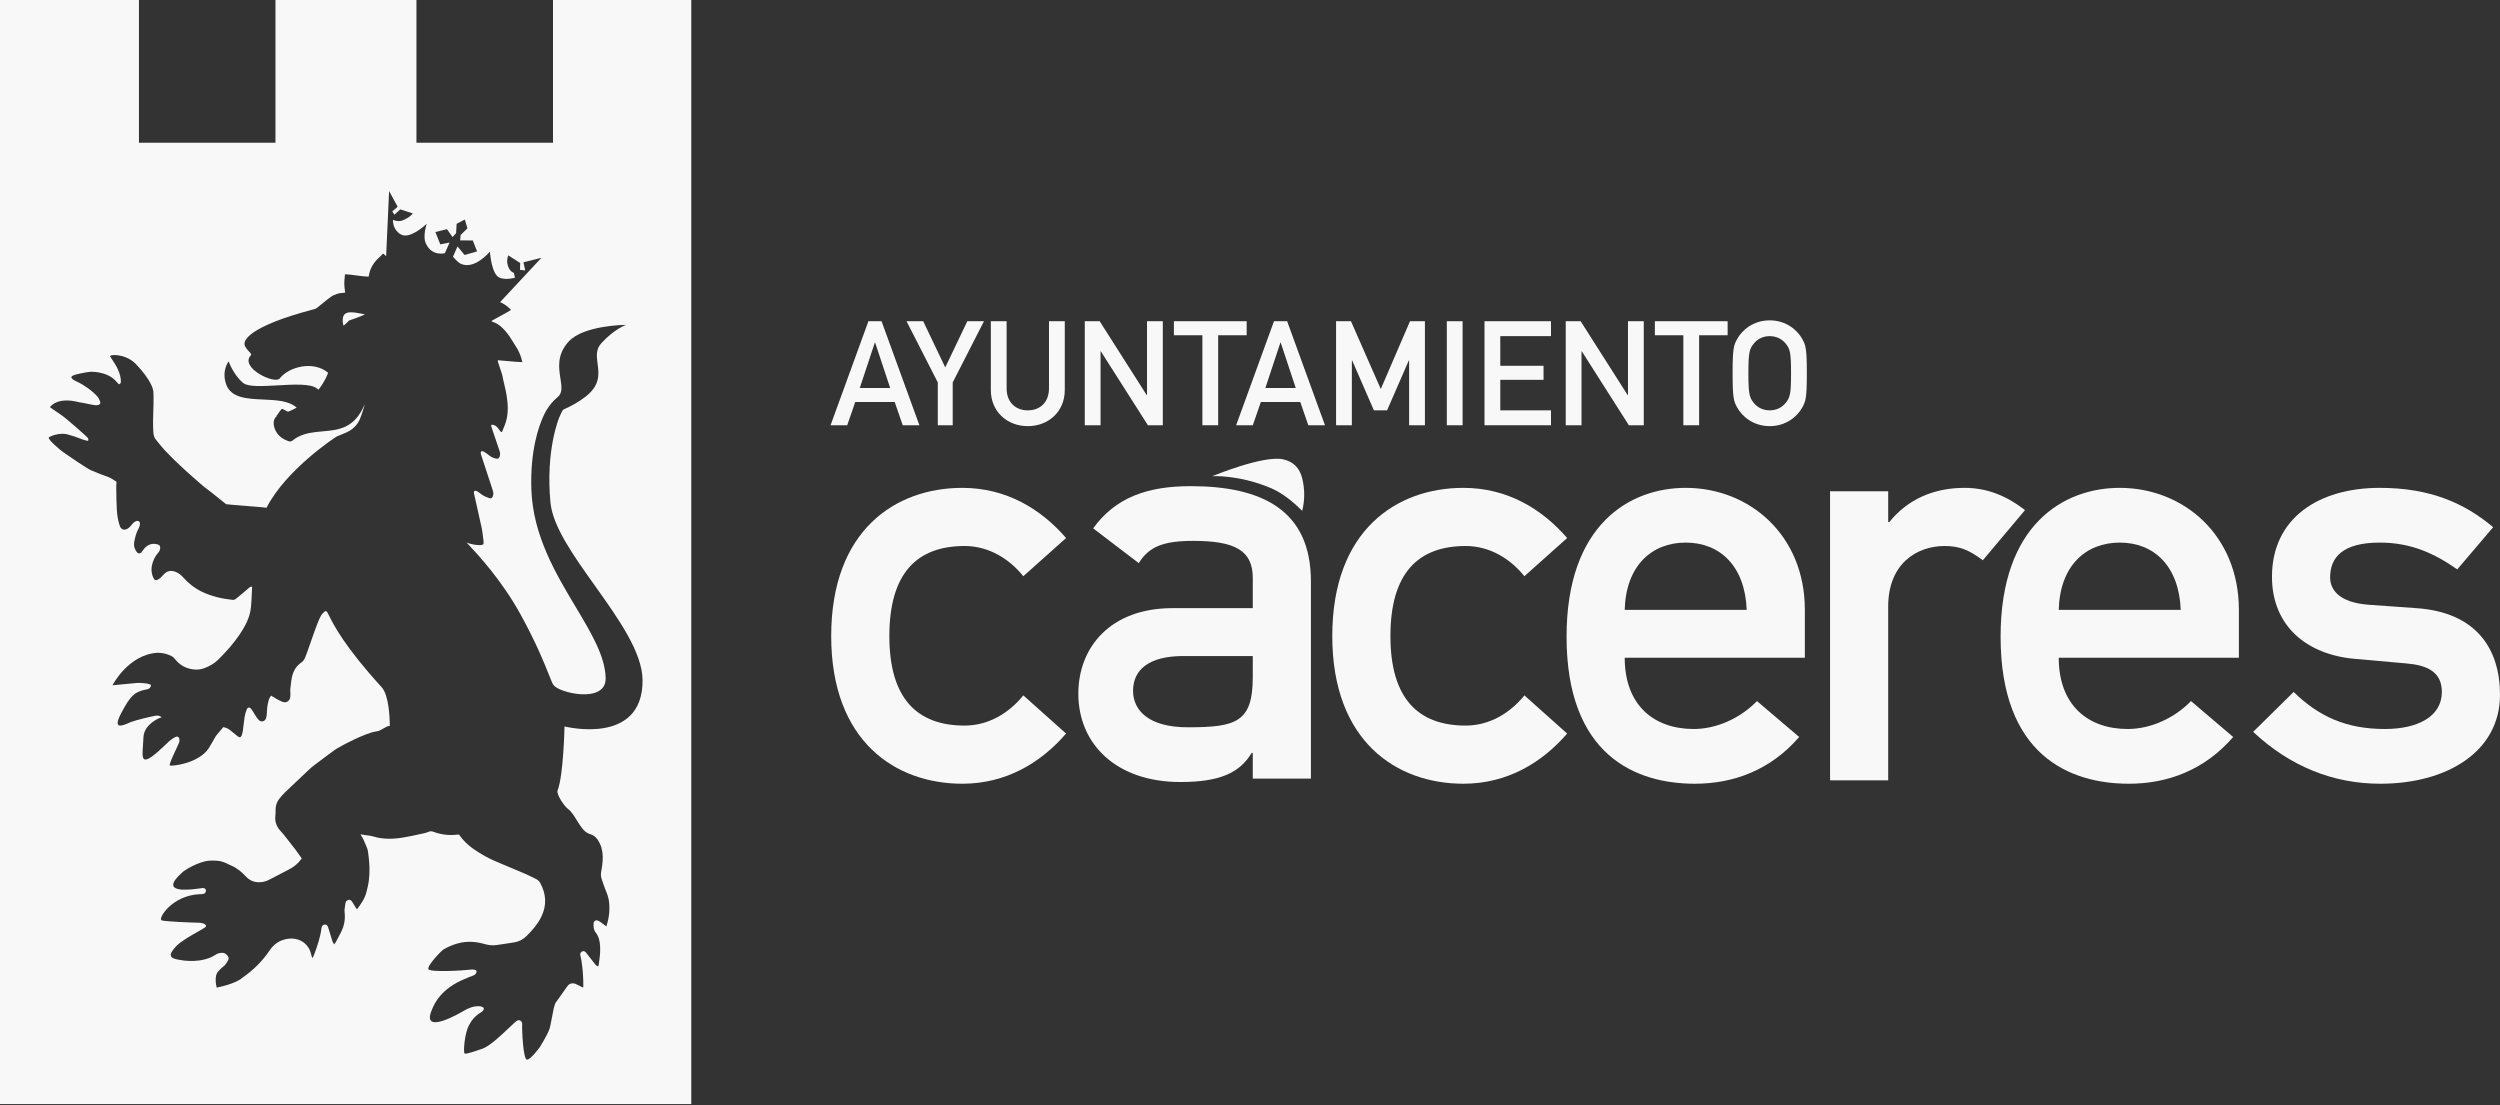
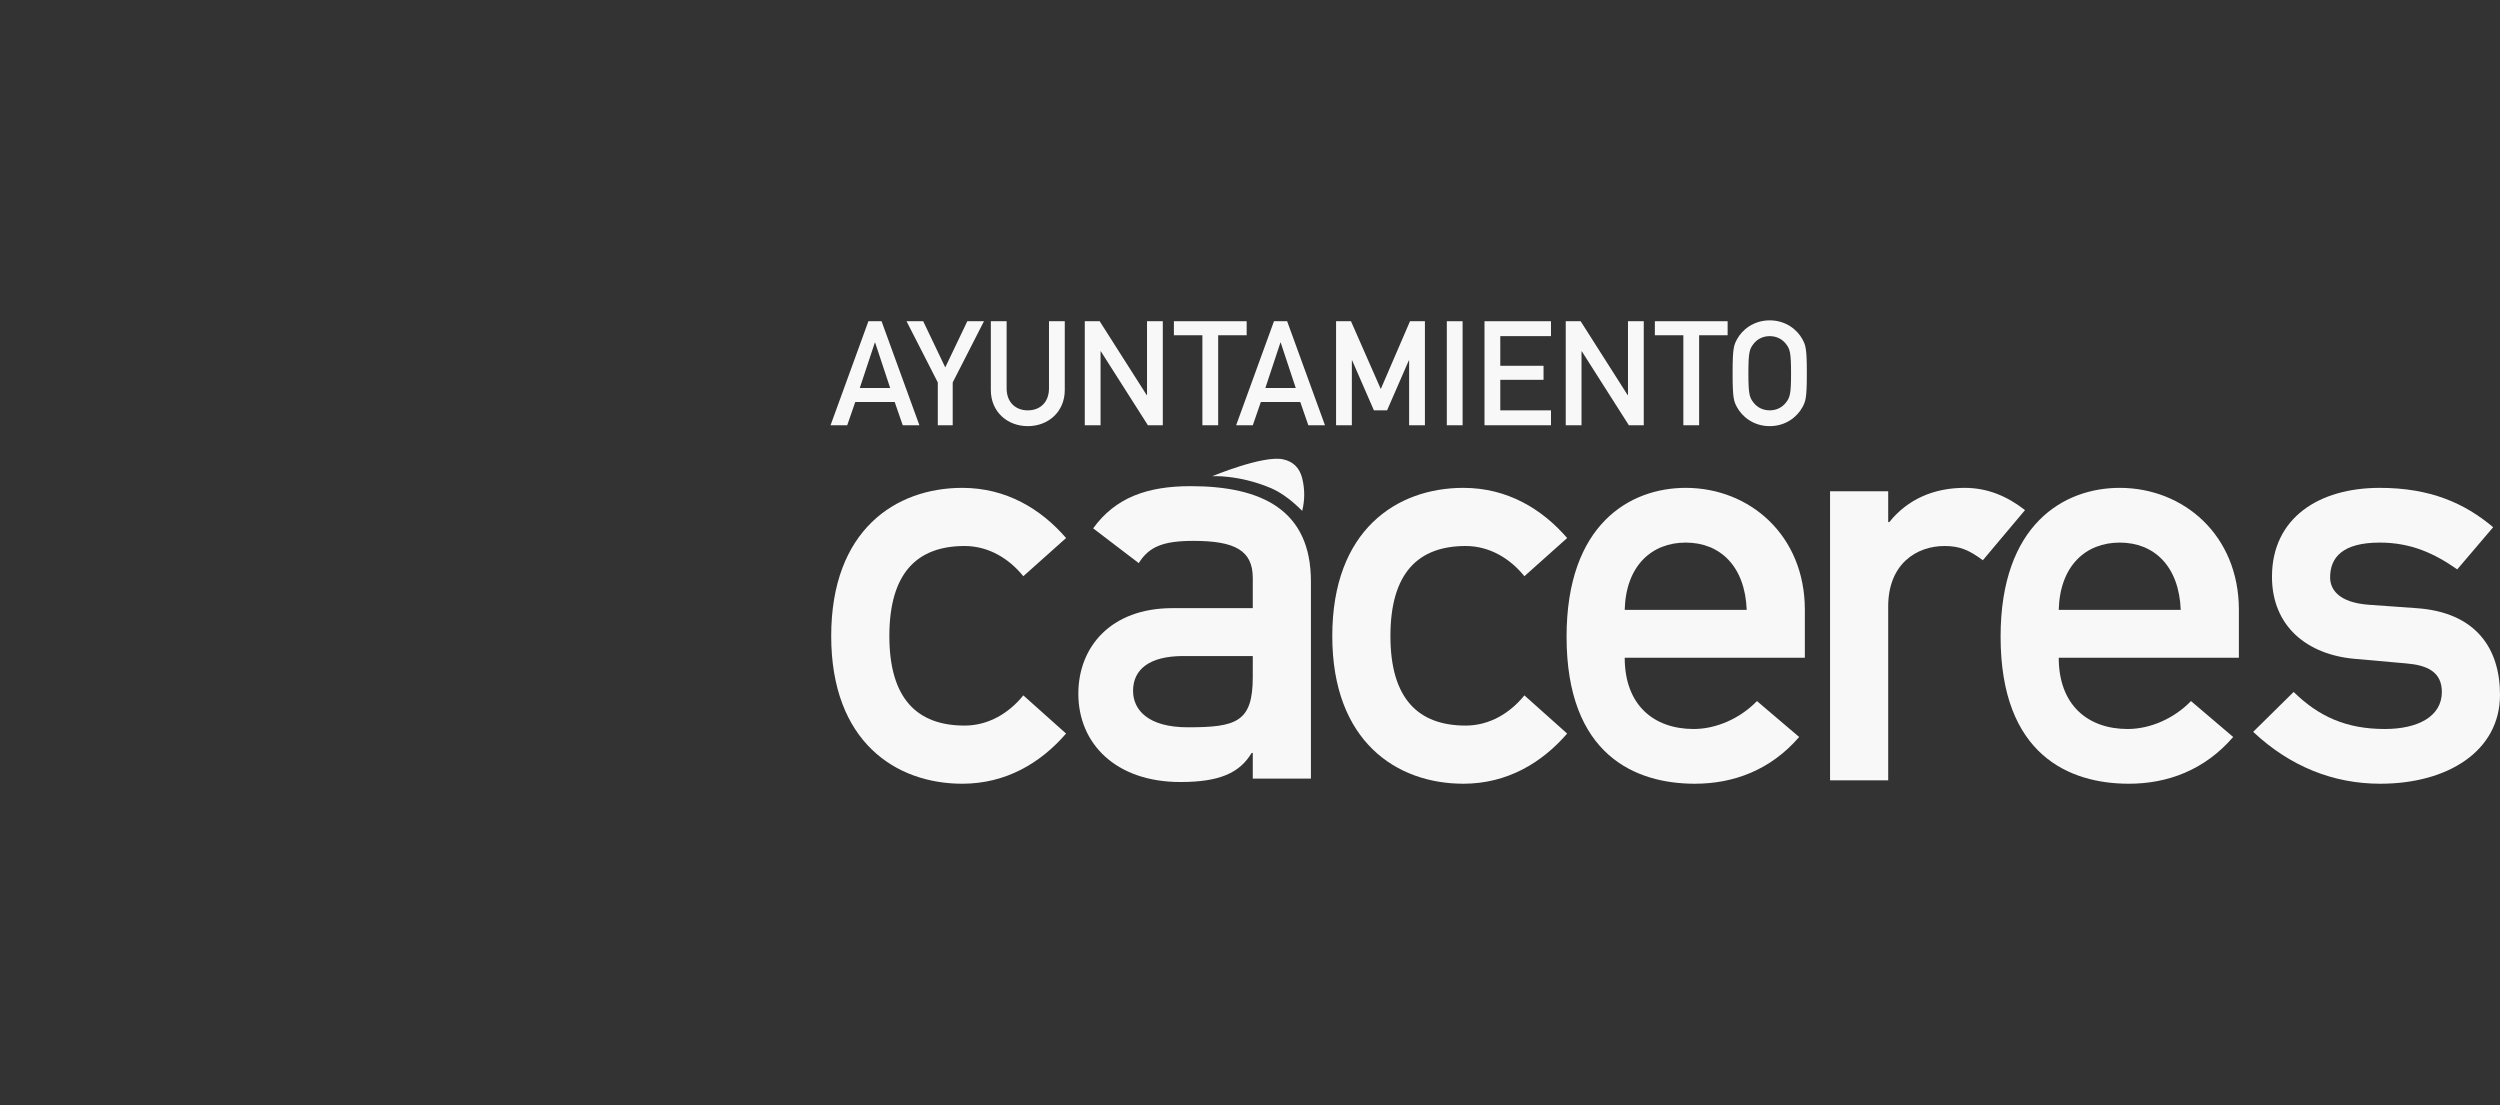
<svg xmlns="http://www.w3.org/2000/svg" width="100%" height="100%" viewBox="0 0 500 221" version="1.1" xml:space="preserve" style="fill-rule:evenodd;clip-rule:evenodd;stroke-linejoin:round;stroke-miterlimit:2;">
  <rect x="0" y="0" width="500" height="221" fill="#333333" stroke="none" />
  <g transform="matrix(1,0,0,1,-50,-90)">
-     <path d="M160.599,118.543L160.599,90L188.258,90L188.258,310.816L50,310.816L50,90L77.789,90L77.789,118.543L105.093,118.543L105.093,90L133.289,90L133.289,118.543L160.599,118.543ZM118.71,155.141C118.726,155.188 119.835,154.091 119.835,154.091C119.835,154.091 122.225,153.317 122.977,152.853C122.709,152.818 122.403,152.761 122.081,152.701C121.186,152.533 120.162,152.341 119.457,152.548C118.962,152.694 118.674,153.032 118.588,153.545C118.496,154.088 118.538,154.62 118.71,155.141ZM178.514,226.111C178.531,239.25 162.904,235.29 162.904,235.29C162.904,235.29 162.7,245.116 161.519,248.085C161.214,248.853 162.904,251.293 163.57,251.764C164.239,252.236 164.799,253.142 165.365,254.058C166.042,255.153 166.727,256.262 167.617,256.659C167.643,256.671 167.669,256.683 167.695,256.695C167.8,256.744 167.906,256.793 168.016,256.825C169.028,257.115 169.586,257.878 169.995,258.769C170.481,259.827 170.611,260.958 170.532,262.105C170.484,262.825 170.39,263.545 170.252,264.252C170.153,264.766 170.154,265.26 170.317,265.745C170.352,265.848 170.386,265.952 170.421,266.056C170.677,266.826 170.933,267.597 171.249,268.342C171.55,269.049 171.755,269.765 171.828,270.527C171.982,272.131 171.787,273.693 171.285,275.294C171.172,275.209 171.062,275.126 170.955,275.045C170.718,274.866 170.493,274.696 170.262,274.534C170.241,274.519 170.22,274.504 170.199,274.489C170,274.349 169.795,274.205 169.572,274.118C169.151,273.954 168.745,274.212 168.721,274.665C168.687,275.317 168.703,275.957 169.15,276.516C169.773,277.297 169.956,278.241 170.02,279.206C170.099,280.392 169.937,281.564 169.774,282.735C169.765,282.8 169.756,282.864 169.748,282.929C169.739,282.993 169.715,283.056 169.681,283.142C169.663,283.189 169.642,283.243 169.619,283.308C169.556,283.266 169.493,283.23 169.434,283.196C169.312,283.126 169.204,283.063 169.13,282.972C168.7,282.442 168.281,281.903 167.863,281.365C167.717,281.177 167.571,280.99 167.425,280.803C167.336,280.689 167.254,280.568 167.155,280.464C166.916,280.213 166.693,280.165 166.426,280.291C166.159,280.417 165.999,280.694 166.052,281.004C166.084,281.188 166.126,281.37 166.168,281.552C166.215,281.758 166.262,281.963 166.295,282.17C166.562,283.887 166.684,285.615 166.663,287.353C166.663,287.373 166.653,287.393 166.636,287.428C166.627,287.448 166.615,287.473 166.601,287.506C166.517,287.464 166.432,287.423 166.348,287.382C165.999,287.21 165.652,287.038 165.302,286.873C165.283,286.864 165.264,286.855 165.245,286.845C165.101,286.776 164.953,286.705 164.801,286.683C164.327,286.614 163.898,286.727 163.581,287.11C163.434,287.288 163.301,287.477 163.169,287.666C163.136,287.714 163.102,287.761 163.069,287.808C162.865,288.096 162.664,288.384 162.462,288.672C162.033,289.287 161.603,289.9 161.158,290.503C160.856,290.912 160.588,292.379 160.347,293.7C160.185,294.583 160.036,295.399 159.897,295.791C159.444,297.06 158.031,299.33 158.031,299.33C158.031,299.33 156.128,302 155.375,301.926C154.622,301.849 154.362,295.742 154.436,294.899C154.489,294.293 153.974,293.846 153.434,294.125C153.188,294.252 152.575,294.833 151.789,295.579C150.221,297.067 147.962,299.209 146.543,299.718C145.972,299.923 143.328,300.871 142.951,300.72C142.575,300.569 142.951,296.503 143.809,295.023C144.361,293.952 145.13,293.093 146.179,292.485C146.373,292.372 146.558,292.205 146.678,292.018C146.844,291.759 146.766,291.516 146.48,291.393C146.256,291.297 145.996,291.238 145.751,291.236C144.674,291.232 143.702,291.598 142.79,292.144C142.218,292.486 134.114,297.266 136.375,291.957C136.39,291.92 136.407,291.88 136.425,291.836C136.855,290.807 138.145,287.714 143.1,285.73C143.571,285.507 144.063,285.321 144.555,285.146C144.824,285.052 145.04,284.913 145.195,284.678C145.407,284.356 145.337,284.057 144.963,283.958C144.678,283.884 144.355,283.894 144.058,283.933C142.784,284.098 135.943,284.519 135.674,283.82C135.405,283.121 138.282,280.134 138.682,279.902C140.48,278.854 142.413,278.245 144.514,278.375C145.284,278.423 146.061,278.564 146.801,278.777C147.631,279.014 148.445,279.143 149.301,279.009C149.785,278.934 150.27,278.864 150.754,278.795C151.466,278.693 152.178,278.591 152.886,278.47C153.854,278.306 154.669,277.85 155.374,277.142C156.501,276.008 157.548,274.824 158.255,273.372C159.366,271.087 159.264,268.84 158.059,266.621C157.86,266.254 157.57,265.986 157.214,265.806C156.442,265.415 155.665,265.031 154.871,264.689C154.036,264.33 153.197,263.98 152.359,263.63C151.049,263.083 149.739,262.536 148.444,261.958C147.474,261.526 146.55,260.98 145.644,260.425C144.154,259.509 142.825,258.404 141.815,256.917C141.784,256.917 141.752,256.915 141.72,256.914C141.65,256.912 141.578,256.909 141.507,256.918C139.863,257.127 138.262,256.944 136.711,256.367C136.353,256.234 136.052,256.203 135.684,256.375C135.332,256.541 134.936,256.626 134.549,256.709C134.512,256.717 134.475,256.724 134.438,256.732C134.248,256.773 134.058,256.815 133.869,256.856C132.895,257.068 131.92,257.28 130.939,257.451C128.822,257.82 126.711,257.94 124.612,257.279C124.222,257.157 123.809,257.11 123.396,257.063C123.195,257.04 122.995,257.018 122.797,256.986C122.652,256.964 122.508,256.933 122.363,256.902C122.298,256.888 122.233,256.874 122.168,256.861C122.166,256.89 122.161,256.915 122.158,256.935C122.152,256.968 122.148,256.99 122.157,257.003C122.585,257.588 122.854,258.251 123.122,258.913C123.213,259.137 123.304,259.361 123.401,259.581C123.548,259.918 123.598,260.303 123.647,260.678C123.655,260.735 123.662,260.791 123.669,260.846C123.909,262.605 123.995,264.361 123.765,266.135C123.66,266.948 123.464,267.73 123.261,268.513C122.937,269.763 122.191,270.789 121.395,271.871C121.356,271.814 121.319,271.762 121.284,271.714C121.219,271.623 121.162,271.544 121.11,271.461C121.031,271.334 120.955,271.204 120.879,271.075C120.735,270.831 120.591,270.587 120.429,270.355C120.265,270.119 120.057,269.889 119.713,269.977C119.365,270.065 119.132,270.292 119.085,270.647C119.065,270.799 119.041,270.953 119.017,271.107C118.944,271.566 118.871,272.027 118.922,272.473C119.089,273.909 118.828,275.237 118.17,276.506C117.83,277.162 117.485,277.818 117.134,278.469C117.092,278.545 117.034,278.612 116.957,278.7C116.915,278.747 116.868,278.801 116.816,278.865C116.769,278.779 116.724,278.703 116.681,278.632C116.598,278.494 116.528,278.378 116.488,278.251C116.205,277.37 115.938,276.484 115.67,275.598L115.643,275.508C115.523,275.11 115.303,274.9 114.987,274.902C114.652,274.903 114.352,275.168 114.306,275.556C114.087,277.439 113.461,279.208 112.806,280.969C112.726,281.186 112.642,281.402 112.452,281.632C112.394,281.44 112.335,281.249 112.278,281.057C112.247,280.953 112.219,280.848 112.191,280.742C112.132,280.515 112.072,280.288 111.979,280.077C111.183,278.265 109.417,277.51 107.624,277.751C106.07,277.96 104.829,278.741 103.935,280.068C102.487,282.22 100.671,284.024 98.541,285.495C97.093,286.83 93.341,287.516 93.341,287.516C93.341,287.516 92.655,285.091 93.781,284.135C94.027,283.843 94.322,283.592 94.617,283.34C94.734,283.24 94.852,283.14 94.966,283.037C95.018,282.99 95.846,281.972 95.719,281.555C95.549,280.999 94.999,280.552 94.429,280.562C93.938,280.571 93.464,280.68 93.056,280.99C90.413,282.666 86.829,282.161 86.014,281.987C83.961,281.705 83.48,281.132 85.197,279.281C86.104,278.301 88.09,277.176 89.529,276.361C90.468,275.829 91.174,275.429 91.197,275.287C91.253,274.931 90.909,274.799 90.638,274.695L90.605,274.682C90.361,274.588 90.082,274.55 89.818,274.545C88.155,274.518 82.875,274.304 82.314,274.065C81.543,273.735 84.373,269.077 89.95,268.837C90.214,268.855 90.494,268.83 90.748,268.755C91.069,268.66 91.23,268.336 91.178,268.026C91.136,267.772 90.931,267.613 90.568,267.605C90.515,267.605 90.343,267.629 90.089,267.665C88.166,267.937 81.535,268.874 86.379,264.555C86.637,264.192 89.783,262.155 92.202,262.116C94.105,262.086 94.687,262.37 95.471,262.753C95.684,262.857 95.912,262.969 96.185,263.083C97.363,263.577 98.317,264.366 99.169,265.288C100.166,266.365 101.392,266.63 102.772,266.344C103.138,266.268 103.497,266.118 103.832,265.948C105.137,265.286 106.433,264.608 107.726,263.926C108.465,263.536 109.152,263.067 109.726,262.456C109.877,262.296 110.011,262.121 110.151,261.939C110.215,261.856 110.281,261.771 110.349,261.685C110.198,261.474 110.052,261.265 109.907,261.059C109.595,260.615 109.292,260.182 108.971,259.762C108.341,258.938 107.696,258.125 107.051,257.312C106.921,257.148 106.791,256.985 106.661,256.821C106.537,256.664 106.401,256.517 106.264,256.37C106.216,256.318 106.168,256.266 106.121,256.214C105.342,255.358 104.929,254.38 105.069,253.197C105.11,252.848 105.113,252.494 105.116,252.141C105.117,252.06 105.117,251.979 105.119,251.898C105.13,251.152 105.336,250.462 105.781,249.87C106.148,249.382 106.547,248.907 106.986,248.484C108.43,247.093 109.89,245.721 111.351,244.348L111.788,243.938C112.103,243.643 112.431,243.357 112.776,243.097L112.953,242.963C114.278,241.963 115.603,240.962 116.946,239.985C117.777,239.38 123.212,236.493 125.296,236.278C125.789,236.227 126.207,235.976 126.628,235.723C127.049,235.469 127.472,235.214 127.975,235.158C127.968,235.149 127.965,235.024 127.959,234.811C127.923,233.529 127.799,229.056 126.319,227.431C118.862,219.244 116.727,214.962 115.85,213.203C115.245,211.99 115.239,211.977 114.497,212.709C113.925,213.274 112.924,216.169 112.092,218.571C111.546,220.149 111.073,221.515 110.844,221.869C110.71,222.077 110.557,222.304 110.356,222.435C108.94,223.358 108.412,224.749 108.239,226.34C108.217,226.544 108.19,226.748 108.162,226.952C108.122,227.249 108.082,227.547 108.058,227.846C108.044,228.018 108.054,228.192 108.063,228.366C108.071,228.497 108.078,228.628 108.075,228.759C108.074,228.82 108.074,228.883 108.074,228.945C108.073,229.19 108.073,229.438 108.004,229.663C107.825,230.247 107.228,230.585 106.634,230.409C106.257,230.296 105.901,230.104 105.549,229.913C105.489,229.881 105.43,229.849 105.371,229.817C105.117,229.682 104.874,229.53 104.614,229.368C104.487,229.289 104.357,229.208 104.22,229.125C104.164,229.216 104.107,229.298 104.053,229.376C103.944,229.533 103.849,229.67 103.804,229.822C103.657,230.321 103.534,230.831 103.461,231.345C103.417,231.655 103.402,231.968 103.387,232.282C103.377,232.492 103.367,232.703 103.348,232.912C103.326,233.163 103.29,233.419 103.207,233.655C102.976,234.323 102.221,234.498 101.734,233.98C101.503,233.735 101.315,233.448 101.128,233.164C101.087,233.101 101.046,233.039 101.005,232.977C100.909,232.833 100.82,232.683 100.731,232.533C100.59,232.294 100.448,232.055 100.277,231.84C99.89,231.355 99.545,231.401 99.315,231.971C99.135,232.419 99.003,232.897 98.926,233.374C98.844,233.881 98.784,234.392 98.725,234.903C98.682,235.271 98.639,235.639 98.588,236.006C98.539,236.361 98.476,236.724 98.349,237.056C98.176,237.51 97.89,237.553 97.512,237.243C97.384,237.137 97.256,237.031 97.129,236.925C96.743,236.604 96.357,236.283 95.956,235.982C95.581,235.701 95.158,235.494 94.641,235.428C94.426,235.729 94.181,236.007 93.935,236.285C93.553,236.718 93.169,237.153 92.895,237.68C92.69,238.075 92.457,238.456 92.224,238.837C92.042,239.134 91.86,239.432 91.691,239.737C89.599,242.745 84.326,243.274 83.972,243.098C83.754,242.989 84.526,241.333 85.154,239.987C85.542,239.154 85.876,238.439 85.885,238.282C85.908,237.926 85.914,237.497 85.531,237.328C85.164,237.165 83.738,238.219 83.399,238.663C78.255,243.634 78.363,242.175 78.594,239.078C78.634,238.545 78.677,237.964 78.698,237.359C78.853,235.044 81.353,233.852 81.728,233.679C81.844,233.626 81.967,233.583 82.109,233.534C82.18,233.509 82.257,233.483 82.34,233.452C81.928,233.141 81.534,233.062 81.124,233.138C80.038,233.342 77.517,233.926 76.184,234.403C74.418,235.198 72.419,236.067 74.268,232.577C76.117,229.086 76.91,228.415 79.034,227.94C79.112,227.923 79.19,227.908 79.268,227.894C79.35,227.879 79.431,227.865 79.512,227.846C79.912,227.753 80.209,227.395 80.181,227.046C80.153,226.696 78.097,226.535 77.396,226.592C76.49,226.665 72.498,227.055 72.498,227.055C72.498,227.055 75.631,220.9 81.514,220.551C82.509,220.561 83.451,220.782 84.332,221.229C84.578,221.355 84.804,221.566 84.976,221.787C85.924,223.008 87.159,223.704 88.691,223.884C89.44,223.973 90.178,223.895 90.877,223.629C91.911,223.237 92.869,222.706 93.664,221.915C95.204,220.382 96.652,218.771 97.877,216.972C98.838,215.562 99.675,214.083 100.037,212.396C100.185,211.704 100.235,210.988 100.285,210.279L100.29,210.195C100.337,209.53 100.362,208.864 100.387,208.196C100.397,207.925 100.407,207.653 100.419,207.38C100.18,207.264 100.009,207.399 99.866,207.512L99.865,207.514C99.623,207.704 99.391,207.907 99.159,208.11C99.025,208.228 98.89,208.345 98.754,208.46C98.643,208.554 98.532,208.649 98.421,208.743C97.997,209.105 97.573,209.467 97.132,209.805C96.978,209.924 96.728,209.996 96.535,209.975C94.367,209.751 92.266,209.267 90.292,208.303C88.839,207.595 87.624,206.586 86.552,205.394C86.107,204.899 85.593,204.521 84.958,204.312C84.097,204.027 83.36,204.222 82.745,204.889L82.705,204.932C82.523,205.131 82.34,205.329 82.147,205.517C82.031,205.629 81.899,205.728 81.762,205.815C81.181,206.184 80.904,206.104 80.634,205.487C80.201,204.494 80.216,203.486 80.552,202.472C80.787,201.76 81.141,201.113 81.638,200.55C81.888,200.268 82.035,199.949 82.039,199.572C82.043,199.158 81.909,198.992 81.506,198.877C80.502,198.594 79.65,198.862 78.945,199.608C78.796,199.766 78.669,199.944 78.541,200.123C78.49,200.195 78.438,200.267 78.385,200.338C78.034,200.809 77.647,200.805 77.297,200.324C76.883,199.756 76.716,199.127 76.842,198.43C77.012,197.486 77.229,196.56 77.715,195.712C77.863,195.453 77.951,195.141 77.986,194.844C78.046,194.329 77.686,194.052 77.196,194.235C76.969,194.319 76.763,194.492 76.583,194.662C76.485,194.756 76.401,194.866 76.317,194.976C76.236,195.083 76.155,195.19 76.061,195.282C75.857,195.481 75.638,195.689 75.385,195.809C74.76,196.107 74.191,195.848 73.963,195.189C73.601,194.14 73.429,193.046 73.366,191.948C73.298,190.743 73.28,189.535 73.262,188.327C73.257,187.982 73.252,187.637 73.246,187.292C73.242,187.098 73.264,186.903 73.287,186.69C73.299,186.588 73.31,186.481 73.32,186.369C73.155,186.27 72.995,186.163 72.834,186.055C72.473,185.814 72.107,185.569 71.674,185.414C70.503,184.994 69.341,184.544 68.2,184.051C67.336,183.678 63.5,181.033 62.628,180.424C62.048,180.021 59.253,177.681 59.818,177.428C59.818,177.428 61.965,176.214 64.052,177.054C64.135,177.077 64.219,177.098 64.302,177.119C64.499,177.169 64.696,177.218 64.884,177.29C64.932,177.308 64.984,177.328 65.04,177.35C65.86,177.665 67.529,178.305 67.641,178.128C67.714,178.012 67.662,177.783 67.603,177.629C67.534,177.448 63.253,173.677 62.355,173.071C62.091,172.893 59.988,171.441 59.988,171.441C59.988,171.441 61.315,169.254 65.837,170.454C66.422,170.531 67.001,170.653 67.58,170.774C67.955,170.853 68.329,170.931 68.706,170.998C69,171.05 69.318,171.065 69.609,171.011C69.995,170.94 70.155,170.647 70.015,170.279C69.888,169.946 69.726,169.608 69.5,169.338C68.562,168.217 66.79,166.985 65.454,166.363C65.441,166.357 65.424,166.349 65.403,166.34C65.032,166.172 63.524,165.491 64.759,165.042C64.895,164.925 67.363,164.382 68.188,164.352C68.889,164.327 71.084,164.514 72.471,165.583C72.955,165.951 73.269,166.305 73.48,166.543C73.649,166.734 73.753,166.85 73.825,166.84C74.049,166.81 74.166,166.587 74.174,166.351C74.179,166.171 74.171,165.989 74.15,165.81C74.044,164.918 73.711,164.099 73.301,163.311C73.157,163.033 72.83,162.53 72.533,162.075C72.335,161.77 72.15,161.486 72.044,161.305C71.772,160.845 74.886,160.675 76.975,162.607C77.383,163.014 80.759,166.472 80.689,168.684C80.707,168.953 80.709,169.223 80.71,169.493C80.71,169.53 80.71,169.568 80.71,169.605C80.714,170.451 80.688,171.297 80.661,172.143C80.615,173.589 80.57,175.036 80.676,176.484C80.716,177.015 80.821,177.485 81.147,177.886C81.258,178.024 81.369,178.162 81.48,178.3C81.992,178.936 82.504,179.573 83.062,180.166C85.382,182.627 87.918,184.862 90.471,187.074C90.808,187.367 91.166,187.635 91.524,187.902C91.744,188.067 91.964,188.232 92.179,188.402C92.901,188.974 93.621,189.55 94.34,190.126C94.635,190.363 94.93,190.599 95.225,190.835C95.268,190.869 96.835,190.993 98.577,191.132C100.757,191.305 103.212,191.5 103.294,191.567C107.219,183.869 117.184,177.368 117.332,177.307C117.966,177.048 118.6,176.786 119.227,176.51C120.422,175.983 121.347,175.159 121.908,173.968C122.394,172.94 123.008,170.696 122.941,170.856C120.915,175.708 117.736,175.989 114.523,176.273C112.811,176.424 111.09,176.576 109.53,177.42C109.108,177.648 108.847,177.848 108.649,177.999C108.171,178.364 108.068,178.442 106.989,177.939C104.808,176.924 104.148,174.219 105.281,173.296C105.448,173.161 105.309,173.199 105.238,173.218C105.189,173.231 105.173,173.236 105.308,173.17C105.33,173.159 105.423,173.022 105.548,172.837C105.813,172.446 106.223,171.843 106.404,171.776C106.48,171.749 106.708,171.879 106.954,172.021C107.243,172.186 107.557,172.367 107.678,172.32C108.176,172.129 108.74,171.86 109.336,171.526C107.784,170.136 105.201,170.019 102.648,169.903C99.382,169.755 96.164,169.609 95.21,166.807C94.274,164.056 95.741,162.269 95.741,162.269C95.741,162.269 96.586,164.844 98.608,166.576C99.581,167.409 102.499,167.244 105.533,167.071C108.802,166.885 112.204,166.692 113.452,167.733C113.537,167.804 113.609,167.879 113.681,167.953C115.006,166.276 115.666,164.589 115.593,164.528C112.665,162.091 107.802,163.331 105.939,165.691C104.966,166.924 97.851,163.536 100.17,161.057C100.34,160.876 100.176,160.703 99.887,160.399C99.643,160.141 99.309,159.789 99.013,159.258C98.371,158.101 99.914,155.274 112.498,151.923C112.881,151.862 113.212,151.738 113.516,151.481C114.022,151.054 114.54,150.641 115.058,150.228C115.275,150.056 115.492,149.883 115.707,149.71C116.38,149.169 117.132,148.786 117.984,148.632C118.228,148.588 118.477,148.572 118.718,148.557C118.824,148.551 118.928,148.544 119.03,148.535C119.01,148.345 118.987,148.156 118.964,147.969C118.911,147.545 118.859,147.126 118.856,146.706C118.852,146.29 118.895,145.874 118.94,145.444C118.96,145.248 118.981,145.05 118.998,144.847C119.786,144.885 120.551,144.988 121.306,145.091C122.118,145.2 122.919,145.309 123.726,145.333C123.75,145.222 123.772,145.116 123.793,145.015C123.835,144.809 123.874,144.62 123.925,144.434C124.286,143.109 125.114,142.101 126.121,141.215C126.227,141.121 126.325,141.018 126.424,140.914C126.47,140.865 126.517,140.816 126.565,140.767L126.781,140.767C126.789,140.782 126.795,140.798 126.801,140.815C126.814,140.848 126.827,140.881 126.85,140.902C126.913,140.956 126.976,141.009 127.039,141.063C127.102,141.117 127.165,141.17 127.228,141.224L127.819,128.209L129.529,131.353L128.457,132.281L128.884,132.943L130.055,131.876L132.568,132.685C132.568,132.685 132.008,133.504 130.465,134.095C129.59,134.43 128.568,133.966 128.568,133.966C128.568,133.966 128.625,134.781 128.779,135.219C129.081,136.077 129.886,136.958 130.781,137.086C132.666,137.352 135.355,134.739 135.355,134.739C135.355,134.739 134.52,137.137 135.123,138.577C136.298,141.381 138.976,140.638 138.976,140.638L139.914,138.513L138.061,138.87L137.078,136.406L139.393,135.831L140.513,137.409L141.218,136.631L141.328,134.76L142.968,133.907L143.486,135.676L142.124,137.005L142.032,138.075L144.559,138.095L145.414,140.281L142.925,141.002L141.5,139.291L140.601,141.324C140.601,141.324 141.458,142.446 142.204,142.776C144.959,143.994 147.981,140.32 147.981,140.32C147.981,140.32 148.267,144.816 149.886,145.526C151.164,146.086 152.988,145.547 152.988,145.547L152.774,144.574C152.774,144.574 151.815,144.365 151.485,142.769C151.296,141.854 151.67,141.075 151.67,141.075L154.04,142.602L154,143.969L155.043,144.085L154.687,142.463L158.291,141.557L150.022,150.421C150.068,150.444 150.114,150.466 150.16,150.488C150.225,150.518 150.29,150.549 150.354,150.581C151.029,150.91 151.637,151.375 152.199,151.995C151.442,152.468 150.667,152.885 149.885,153.306C149.347,153.596 148.806,153.887 148.264,154.2C148.309,154.229 148.348,154.256 148.383,154.281C148.447,154.327 148.498,154.364 148.555,154.381C149.56,154.691 150.316,155.35 150.995,156.113C151.692,156.896 152.24,157.782 152.789,158.667C152.914,158.87 153.039,159.072 153.167,159.273C153.622,159.995 153.994,160.753 154.245,161.568C154.298,161.74 154.342,161.915 154.393,162.117C154.417,162.214 154.443,162.316 154.472,162.427C153.463,162.398 152.483,162.305 151.504,162.212C150.856,162.15 150.209,162.089 149.554,162.046C149.559,162.097 149.561,162.143 149.563,162.185C149.568,162.266 149.571,162.332 149.591,162.394C149.686,162.68 149.783,162.966 149.88,163.252C150.056,163.768 150.232,164.284 150.391,164.805C150.477,165.082 150.532,165.369 150.587,165.655C150.613,165.795 150.64,165.934 150.67,166.073C150.74,166.39 150.815,166.706 150.89,167.023C151.052,167.707 151.213,168.392 151.323,169.084C151.603,170.86 151.696,172.648 151.171,174.401C151.031,174.869 150.841,175.322 150.646,175.787C150.556,176.002 150.465,176.22 150.378,176.442C150.091,176.338 149.973,176.153 149.858,175.973C149.84,175.946 149.823,175.919 149.805,175.892C149.452,175.363 149.018,174.957 148.324,174.937C148.182,175.123 148.247,175.299 148.311,175.471C148.321,175.498 148.331,175.525 148.34,175.552C148.423,175.8 148.506,176.048 148.59,176.295C149.018,177.57 149.447,178.845 149.889,180.115C150.019,180.489 150.063,180.853 149.959,181.229C149.836,181.68 149.604,181.819 149.15,181.708C148.709,181.601 148.293,181.44 147.93,181.147C147.621,180.898 147.293,180.673 146.964,180.451C146.831,180.362 146.678,180.289 146.524,180.248C146.285,180.186 146.126,180.314 146.139,180.559C146.147,180.718 146.192,180.879 146.242,181.033L146.485,181.776C147.172,183.878 147.859,185.981 148.556,188.08C148.693,188.493 148.727,188.891 148.549,189.293C148.408,189.609 148.235,189.736 147.908,189.636C147.482,189.507 147.062,189.332 146.673,189.116C146.449,188.991 146.243,188.833 146.037,188.674C145.912,188.579 145.788,188.483 145.659,188.395C145.527,188.303 145.377,188.226 145.224,188.177C144.934,188.085 144.77,188.214 144.775,188.523C144.776,188.622 144.8,188.721 144.823,188.82C144.829,188.845 144.835,188.87 144.841,188.894C144.989,189.553 145.139,190.212 145.289,190.871C145.648,192.447 146.007,194.023 146.341,195.605C146.473,196.227 146.547,196.862 146.621,197.497C146.649,197.742 146.678,197.987 146.71,198.231C146.73,198.38 146.722,198.533 146.715,198.685L146.713,198.718C146.683,199.329 144.1,198.898 143.372,198.511C143.276,198.459 143.482,198.68 143.912,199.141C145.534,200.88 150.345,206.037 154.095,212.853C157.294,218.668 158.937,222.813 159.827,225.056C160.256,226.138 160.509,226.778 160.678,226.949C161.562,228.556 171.236,230.852 171.131,225.633C171.043,221.271 168.264,216.621 165.131,211.38C161.135,204.696 156.565,197.05 156.269,187.812C156.022,180.111 157.743,175.258 158.709,173.166C158.741,173.091 158.835,172.882 158.988,172.588C159.2,172.178 159.336,171.964 159.336,171.964L159.342,171.967C159.805,171.21 160.519,170.238 161.505,169.446C162.541,168.615 162.335,167.294 162.086,165.697C161.753,163.557 161.343,160.922 163.736,158.305C166.754,155.006 175.225,154.969 175.225,154.969C175.225,154.969 172.871,155.779 170.249,158.664C169.142,159.881 169.323,161.26 169.518,162.748C169.786,164.791 170.081,167.037 167.101,169.345C165.681,170.446 164.201,171.237 162.676,171.92C162.475,172.011 161.888,173.404 161.888,173.404L161.885,173.404C161.784,173.638 159.092,180.03 160.094,190.517C160.553,195.316 164.735,201.183 168.999,207.164C173.707,213.77 178.514,220.514 178.514,226.111Z" style="fill:rgb(248,248,248);" />
-   </g>
+     </g>
  <g transform="matrix(1,0,0,1,-50,-90)">
    <path d="M228.035,167.6L225.025,158.512L224.967,158.512L221.957,167.6L228.035,167.6ZM228.941,170.406L221.051,170.406L219.444,175.051L216.112,175.051L223.681,154.245L226.311,154.245L233.88,175.051L230.548,175.051L228.941,170.406Z" style="fill:rgb(248,248,248);" />
  </g>
  <g transform="matrix(1,0,0,1,-50,-90)">
    <path d="M237.561,166.49L231.307,154.245L234.638,154.245L239.051,163.48L243.463,154.245L246.795,154.245L240.541,166.49L240.541,175.051L237.561,175.051L237.561,166.49Z" style="fill:rgb(248,248,248);" />
  </g>
  <g transform="matrix(1,0,0,1,-50,-90)">
    <path d="M248.167,154.245L251.324,154.245L251.324,167.659C251.324,170.523 253.164,172.071 255.56,172.071C257.957,172.071 259.798,170.523 259.798,167.659L259.798,154.245L262.954,154.245L262.954,168.009C262.954,172.334 259.681,175.227 255.56,175.227C251.44,175.227 248.167,172.334 248.167,168.009L248.167,154.245Z" style="fill:rgb(248,248,248);" />
  </g>
  <g transform="matrix(1,0,0,1,-50,-90)">
    <path d="M266.956,154.245L269.936,154.245L279.346,169.032L279.404,169.032L279.404,154.245L282.561,154.245L282.561,175.051L279.579,175.051L270.17,160.265L270.112,160.265L270.112,175.051L266.956,175.051L266.956,154.245Z" style="fill:rgb(248,248,248);" />
  </g>
  <g transform="matrix(1,0,0,1,-50,-90)">
    <path d="M290.478,157.051L284.779,157.051L284.779,154.245L299.333,154.245L299.333,157.051L293.634,157.051L293.634,175.051L290.478,175.051L290.478,157.051Z" style="fill:rgb(248,248,248);" />
  </g>
  <g transform="matrix(1,0,0,1,-50,-90)">
    <path d="M309.151,167.6L306.141,158.512L306.083,158.512L303.073,167.6L309.151,167.6ZM310.057,170.406L302.167,170.406L300.56,175.051L297.228,175.051L304.797,154.245L307.427,154.245L314.995,175.051L311.664,175.051L310.057,170.406Z" style="fill:rgb(248,248,248);" />
  </g>
  <g transform="matrix(1,0,0,1,-50,-90)">
    <path d="M317.215,154.245L320.195,154.245L326.157,167.804L332.001,154.245L334.982,154.245L334.982,175.051L331.825,175.051L331.825,162.077L331.767,162.077L327.413,172.071L324.783,172.071L320.429,162.077L320.37,162.077L320.37,175.051L317.215,175.051L317.215,154.245Z" style="fill:rgb(248,248,248);" />
  </g>
  <g transform="matrix(1,0,0,1,-50,-90)">
    <rect x="339.364" y="154.245" width="3.155" height="20.806" style="fill:rgb(248,248,248);" />
  </g>
  <g transform="matrix(1,0,0,1,-50,-90)">
    <path d="M346.901,154.245L360.198,154.245L360.198,157.226L350.058,157.226L350.058,163.158L358.708,163.158L358.708,165.964L350.058,165.964L350.058,172.071L360.198,172.071L360.198,175.051L346.901,175.051L346.901,154.245Z" style="fill:rgb(248,248,248);" />
  </g>
  <g transform="matrix(1,0,0,1,-50,-90)">
    <path d="M363.147,154.245L366.129,154.245L375.538,169.032L375.596,169.032L375.596,154.245L378.752,154.245L378.752,175.051L375.772,175.051L366.363,160.265L366.304,160.265L366.304,175.051L363.147,175.051L363.147,154.245Z" style="fill:rgb(248,248,248);" />
  </g>
  <g transform="matrix(1,0,0,1,-50,-90)">
    <path d="M386.67,157.051L380.972,157.051L380.972,154.245L395.524,154.245L395.524,157.051L389.826,157.051L389.826,175.051L386.67,175.051L386.67,157.051Z" style="fill:rgb(248,248,248);" />
  </g>
  <g transform="matrix(1,0,0,1,-50,-90)">
    <path d="M400.73,170.552C401.373,171.37 402.454,172.071 403.945,172.071C405.435,172.071 406.516,171.37 407.159,170.552C407.977,169.5 408.211,168.915 408.211,164.649C408.211,160.382 407.977,159.798 407.159,158.746C406.516,157.928 405.435,157.226 403.945,157.226C402.454,157.226 401.373,157.928 400.73,158.746C399.912,159.798 399.678,160.382 399.678,164.649C399.678,168.915 399.912,169.5 400.73,170.552ZM397.427,157.811C398.422,155.999 400.671,154.07 403.945,154.07C407.217,154.07 409.468,155.999 410.461,157.811C411.133,159.038 411.367,159.652 411.367,164.649C411.367,169.646 411.133,170.26 410.461,171.487C409.468,173.298 407.217,175.227 403.945,175.227C400.671,175.227 398.422,173.298 397.427,171.487C396.755,170.26 396.522,169.646 396.522,164.649C396.522,159.652 396.755,159.038 397.427,157.811Z" style="fill:rgb(248,248,248);" />
  </g>
  <g transform="matrix(1,0,0,1,-50,-90)">
    <path d="M263.214,236.712C258.198,242.527 251.243,246.746 242.464,246.746C229.125,246.746 216.241,238.309 216.241,217.216C216.241,196.009 229.125,187.572 242.464,187.572C251.243,187.572 258.198,191.791 263.214,197.605L254.663,205.245C251.813,201.71 247.708,199.201 242.92,199.201C233.457,199.201 227.871,204.56 227.871,217.216C227.871,229.757 233.457,235.116 242.92,235.116C247.708,235.116 251.813,232.607 254.663,229.074L263.214,236.712Z" style="fill:rgb(248,248,248);" />
  </g>
  <g transform="matrix(1,0,0,1,-50,-90)">
    <path d="M363.429,236.712C358.412,242.527 351.458,246.746 342.679,246.746C329.339,246.746 316.456,238.309 316.456,217.216C316.456,196.009 329.339,187.572 342.679,187.572C351.458,187.572 358.412,191.791 363.429,197.605L354.878,205.245C352.028,201.71 347.923,199.201 343.135,199.201C333.671,199.201 328.085,204.56 328.085,217.216C328.085,229.757 333.671,235.116 343.135,235.116C347.923,235.116 352.028,232.607 354.878,229.074L363.429,236.712Z" style="fill:rgb(248,248,248);" />
  </g>
  <g transform="matrix(1,0,0,1,-50,-90)">
    <path d="M399.342,211.972C398.999,203.192 393.982,198.518 387.142,198.518C380.301,198.518 375.171,203.192 374.942,211.972L399.342,211.972ZM374.942,221.548C374.942,231.012 380.757,235.8 388.738,235.8C393.184,235.8 397.973,233.748 401.394,230.214L409.831,237.396C404.129,244.009 396.719,246.746 388.966,246.746C377.109,246.746 363.313,241.044 363.313,217.33C363.313,194.87 375.969,187.572 387.142,187.572C399.912,187.572 410.971,197.036 410.971,211.972L410.971,221.548L374.942,221.548Z" style="fill:rgb(248,248,248);" />
  </g>
  <g transform="matrix(1,0,0,1,-50,-90)">
    <path d="M416.01,188.256L427.639,188.256L427.639,194.413L427.868,194.413C431.516,189.852 436.761,187.572 442.917,187.572C447.592,187.572 451.468,189.283 455.003,192.019L446.566,202.052C443.829,200 441.891,199.201 438.927,199.201C433.226,199.201 427.639,202.85 427.639,211.287L427.639,246.061L416.01,246.061L416.01,188.256Z" style="fill:rgb(248,248,248);" />
  </g>
  <g transform="matrix(1,0,0,1,-50,-90)">
    <path d="M486.147,211.972C485.805,203.192 480.788,198.518 473.948,198.518C467.107,198.518 461.977,203.192 461.748,211.972L486.147,211.972ZM461.748,221.548C461.748,231.012 467.563,235.8 475.544,235.8C479.99,235.8 484.779,233.748 488.2,230.214L496.636,237.396C490.935,244.009 483.525,246.746 475.772,246.746C463.915,246.746 450.119,241.044 450.119,217.33C450.119,194.87 462.774,187.572 473.948,187.572C486.717,187.572 497.777,197.036 497.777,211.972L497.777,221.548L461.748,221.548Z" style="fill:rgb(248,248,248);" />
  </g>
  <g transform="matrix(1,0,0,1,-50,-90)">
    <path d="M508.728,228.389C513.744,233.292 519.216,235.8 526.969,235.8C533.582,235.8 538.371,233.292 538.371,228.389C538.371,224.285 535.292,223.03 531.302,222.688L521.04,221.776C511.463,220.978 504.395,215.278 504.395,205.358C504.395,193.615 513.744,187.572 525.943,187.572C536.09,187.572 542.931,190.651 548.632,195.44L541.449,203.877C536.888,200.684 532.213,198.518 525.943,198.518C518.533,198.518 516.024,201.482 516.024,205.473C516.024,207.981 517.849,210.489 523.663,210.945L533.24,211.629C545.212,212.427 550,219.725 550,228.959C550,240.247 539.511,246.746 526.057,246.746C516.708,246.746 508.043,243.325 500.633,236.37L508.728,228.389Z" style="fill:rgb(248,248,248);" />
  </g>
  <g transform="matrix(1,0,0,1,-50,-90)">
    <path d="M300.555,221.207L286.644,221.207C279.804,221.207 276.612,223.943 276.612,228.162C276.612,232.038 279.69,235.459 287.558,235.459C297.247,235.459 300.555,234.432 300.555,225.426L300.555,221.207ZM300.555,240.589L300.326,240.589C297.932,244.58 293.941,246.404 286.075,246.404C273.191,246.404 265.667,238.765 265.667,228.732C265.667,219.497 272.051,211.63 284.479,211.63L300.555,211.63L300.555,205.588C300.555,200.114 297.02,198.176 288.697,198.176C282.654,198.176 279.804,199.316 277.751,202.623L268.631,195.668C273.078,189.511 279.462,187.231 288.127,187.231C302.379,187.231 312.184,192.02 312.184,206.272L312.184,245.72L300.555,245.72L300.555,240.589Z" style="fill:rgb(248,248,248);" />
  </g>
  <g transform="matrix(1,0,0,1,-50,-90)">
    <path d="M292.457,185.241C292.457,185.241 302.599,181.021 306.586,181.86C308.644,182.293 309.92,183.578 310.433,185.633C310.978,187.813 310.979,189.989 310.442,192.162C310.421,192.25 307.691,189.083 304.043,187.563C297.664,184.906 292.457,185.241 292.457,185.241Z" style="fill:rgb(248,248,248);" />
  </g>
</svg>